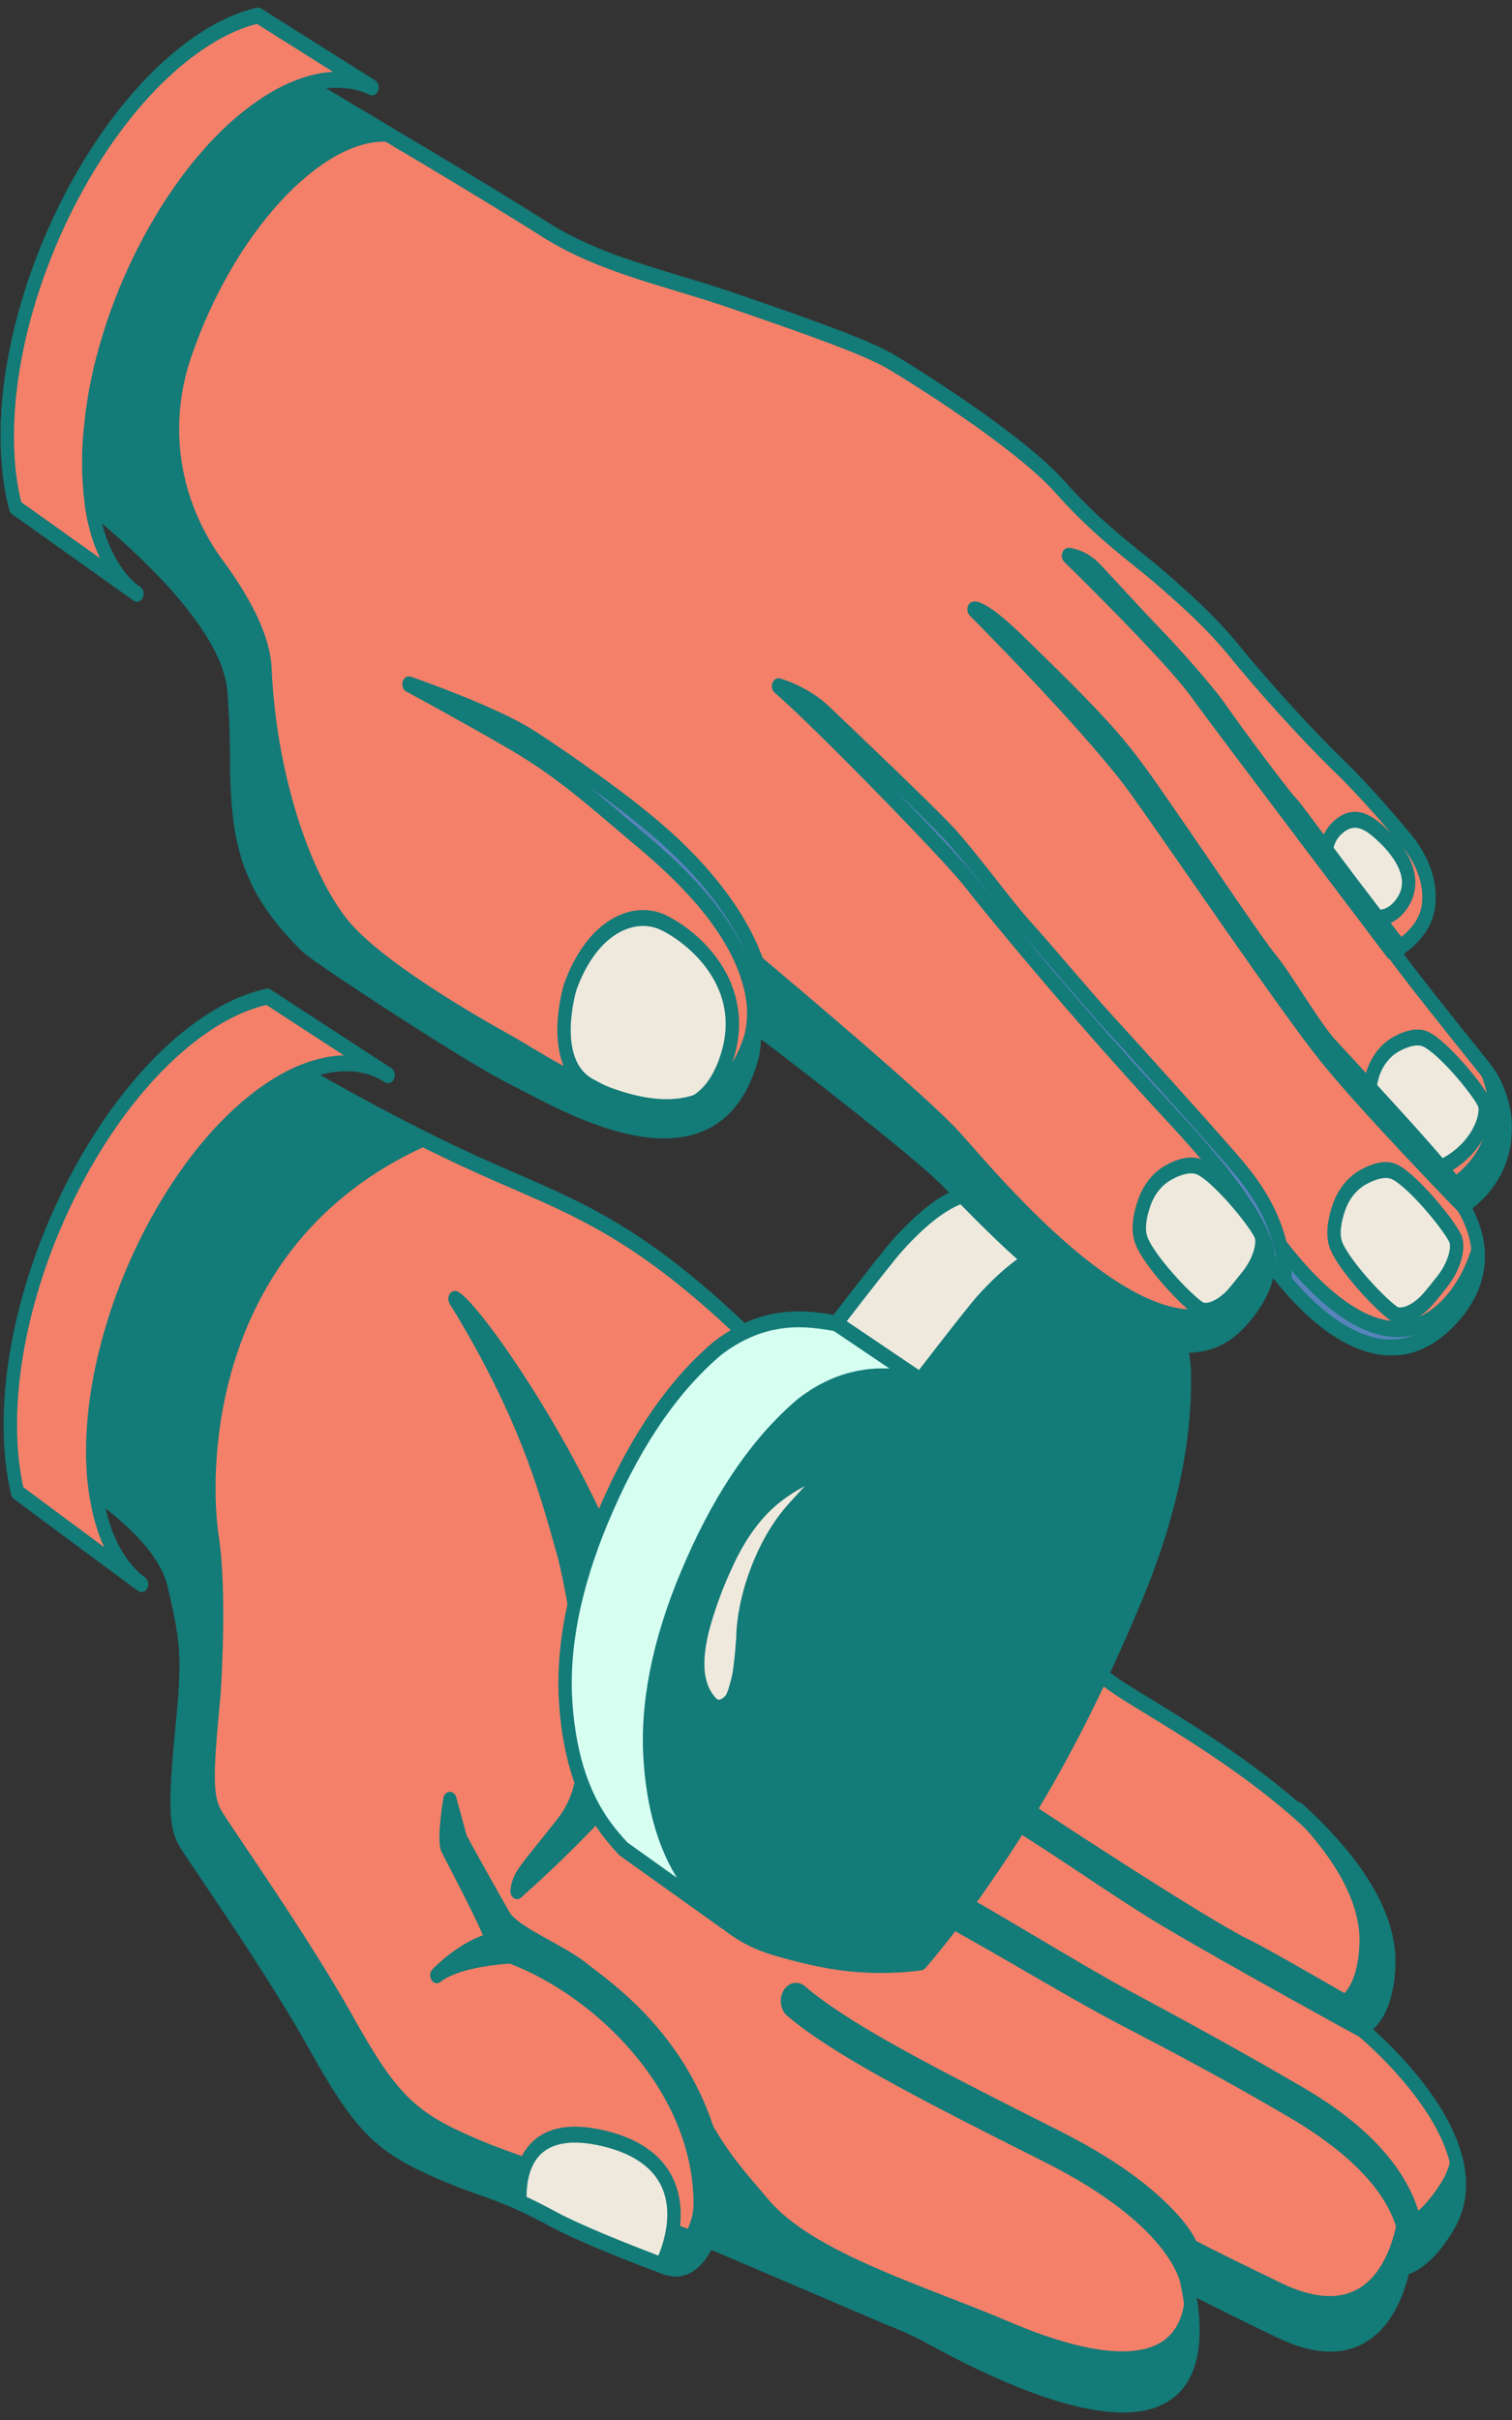
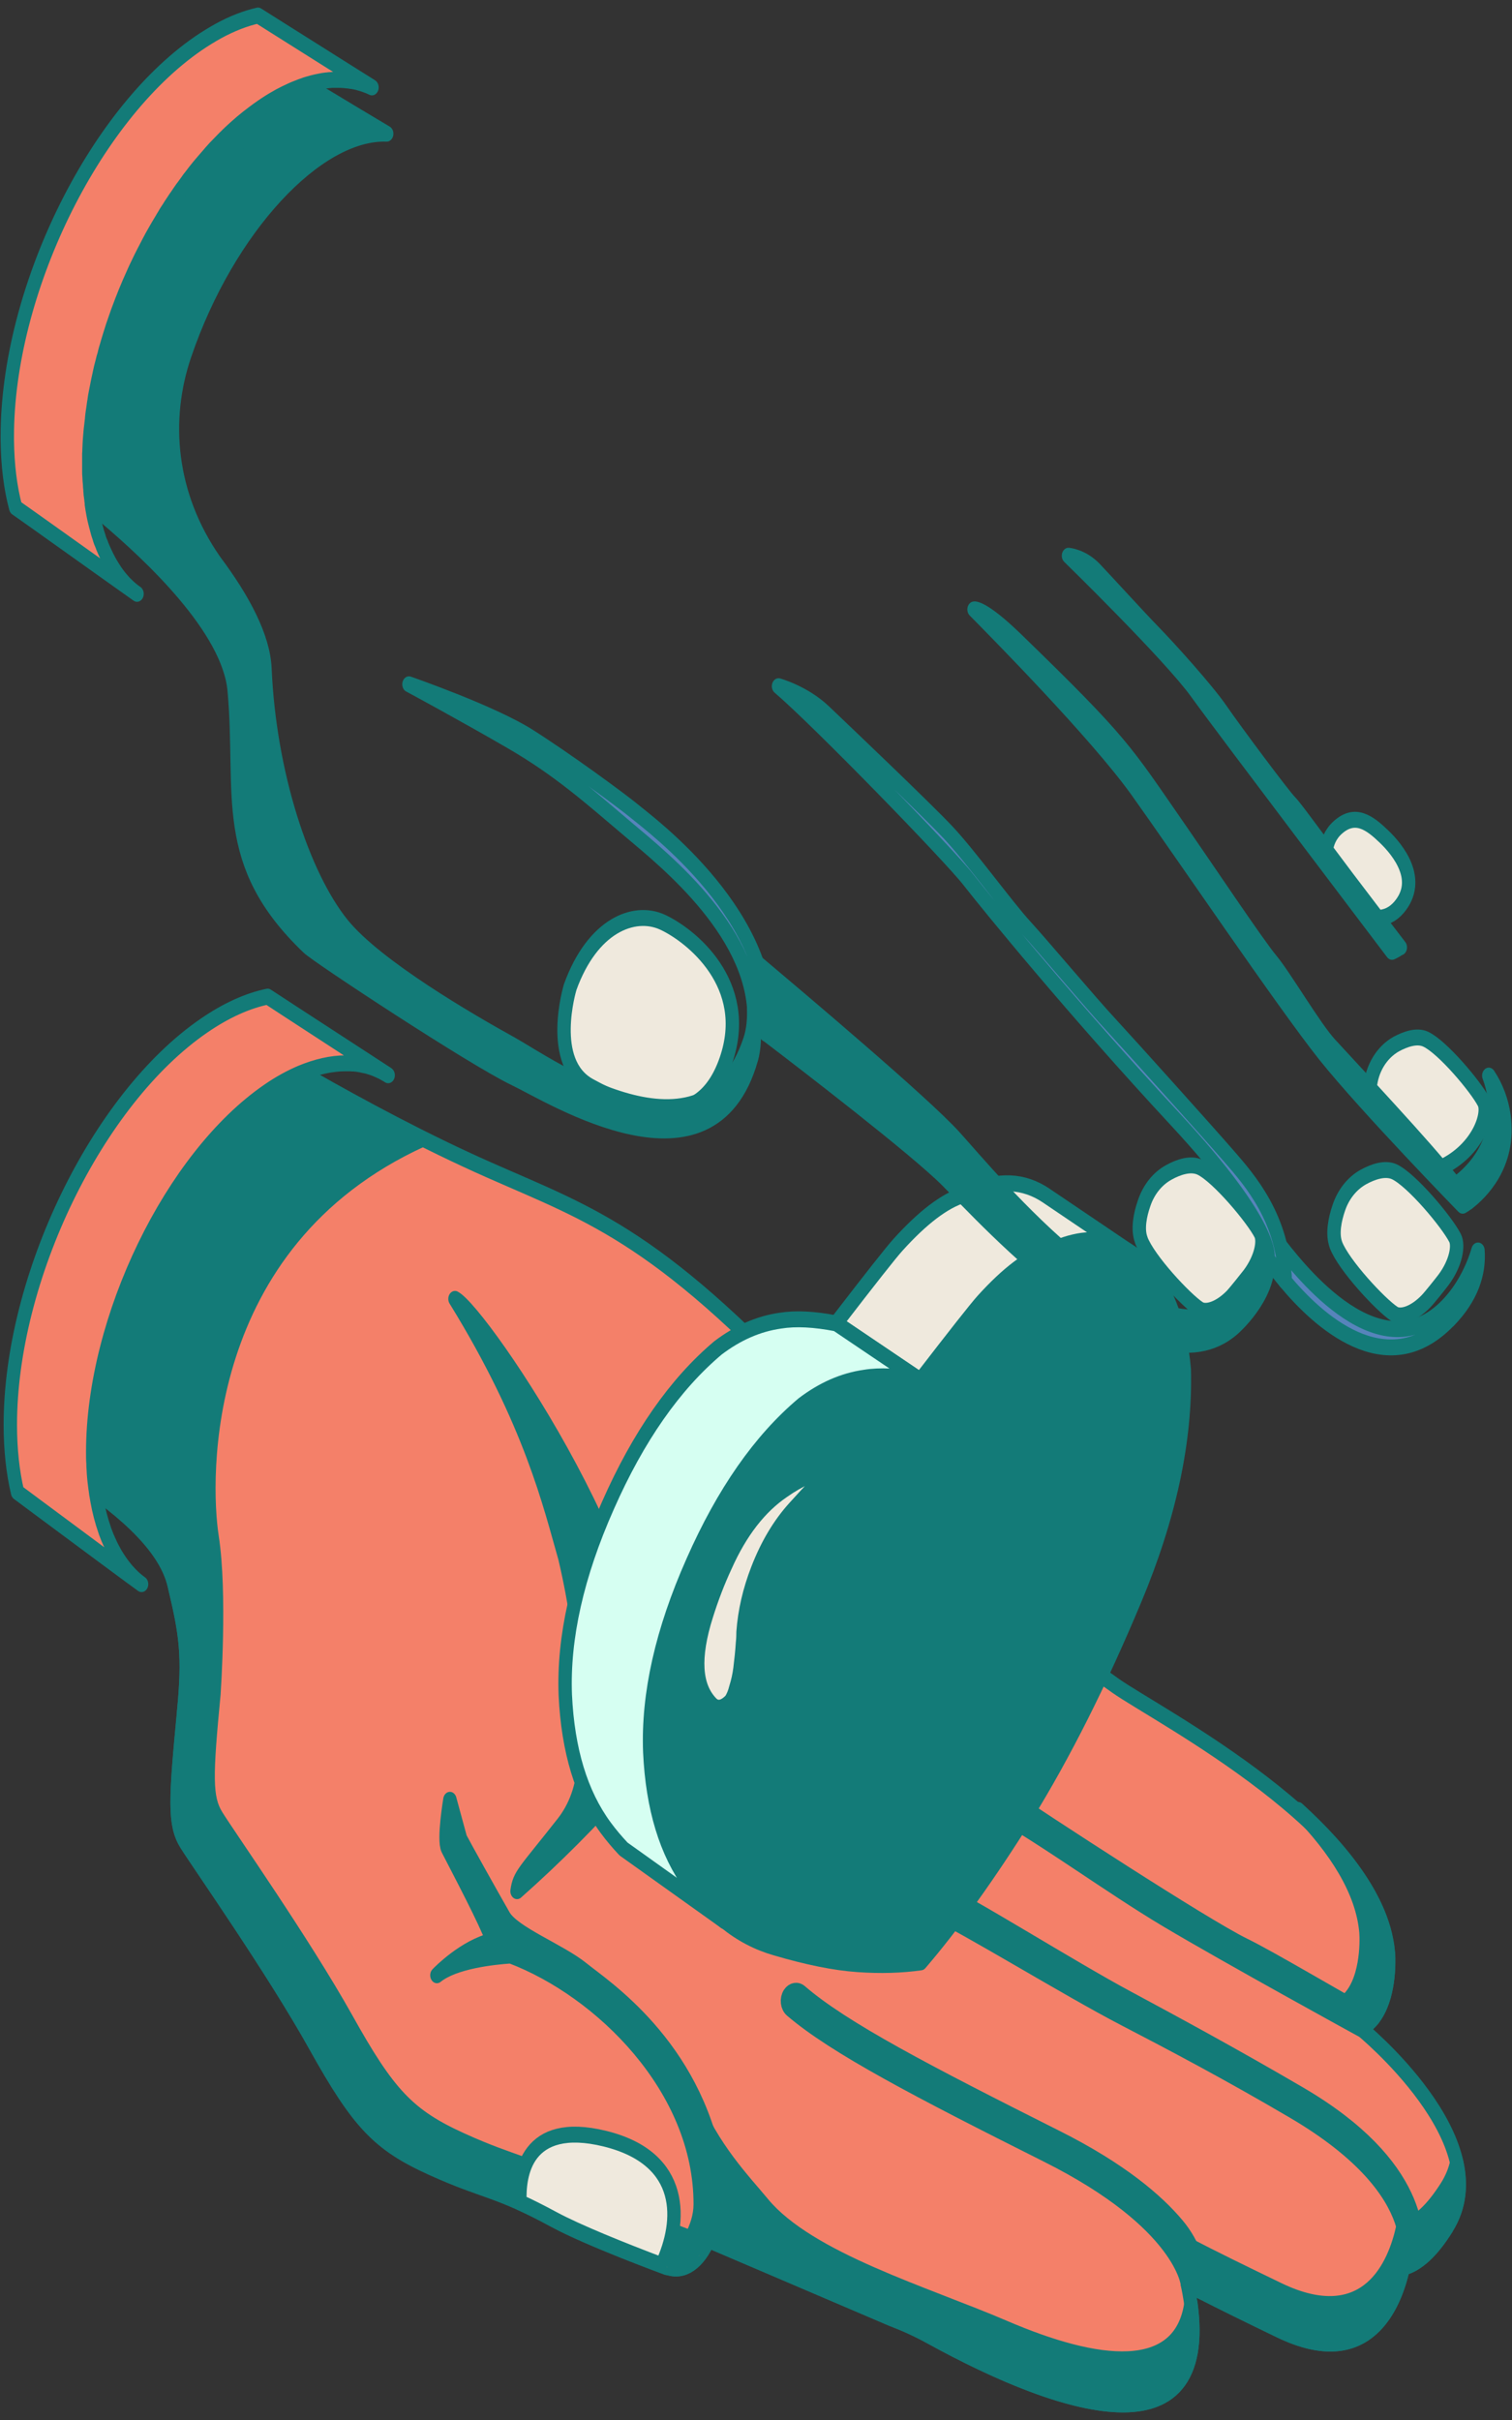
<svg xmlns="http://www.w3.org/2000/svg" width="100px" height="160px" viewBox="0 0 100 160" version="1.1">
  <rect x="0" y="0" width="100" height="160" fill="#333333" stroke="none" />
  <g id="surface1">
    <path style="fill-rule:nonzero;fill:rgb(95.686%,50.196%,41.176%);fill-opacity:1;stroke-width:1;stroke-linecap:round;stroke-linejoin:round;stroke:rgb(7.451%,48.235%,47.059%);stroke-opacity:1;stroke-miterlimit:4;" d="M 108.109 139.352 C 107.01 140.832 105.959 141.64 104.829 141.9 C 104.238 144.182 102.212 148.511 95.577 145.821 C 92.947 144.749 90.678 143.822 88.7 142.95 C 91.433 153.99 79.727 150.952 69.451 146.2 C 68.528 145.769 67.557 145.398 66.559 145.079 C 66.559 145.079 52.898 140.171 52.898 140.171 C 52.218 141.451 51.128 142.26 49.79 141.848 C 49.618 141.789 44.03 140.071 41.36 138.862 C 36.99 136.881 36.23 137.118 32.209 135.59 C 28.179 134.061 26.7 132.711 23.527 127.94 C 20.362 123.17 14.729 116.429 13.851 115.231 C 12.959 114.029 13.052 112.571 13.679 107.029 C 14.098 103.43 13.86 102.11 12.959 98.949 C 12.341 96.79 9.702 94.49 5.16 92.03 C 7.221 88.132 7.331 83.869 8.461 80.849 C 12.902 68.941 12.92 64.512 16.989 64.26 C 17.307 64.241 26.85 69.401 36.517 72.989 C 44.207 75.849 49.45 77.14 62.212 88.97 C 69.711 95.929 70.139 97.521 83.328 105.371 C 86.48 107.24 102.918 114.3 103.721 122.15 C 103.792 122.84 103.819 125.971 101.651 126.879 C 101.651 126.879 112.082 134.021 108.118 139.329 Z M 108.109 139.352 " transform="matrix(0.885,0,0,1.053,0.035,0.5)" />
    <path style="fill-rule:nonzero;fill:rgb(7.451%,48.235%,47.059%);fill-opacity:1;stroke-width:1;stroke-linecap:round;stroke-linejoin:round;stroke:rgb(7.451%,48.235%,47.059%);stroke-opacity:1;stroke-miterlimit:4;" d="M 59.188 95.161 L 47.822 107.641 C 50.311 99.691 36.049 81.988 33.962 81.079 C 39.638 88.81 41.051 94.049 42.163 97.291 C 43.818 103.182 43.69 107.719 43.58 110.308 C 43.518 111.71 42.957 113.039 42 114.059 C 39.091 117.171 38.768 117.271 38.601 118.269 C 50.351 109.529 57.859 99.32 61.443 93.711 C 60.57 93.989 59.797 94.49 59.188 95.169 Z M 59.188 95.161 " transform="matrix(0.885,0,0,1.053,0.035,0.5)" />
    <path style="fill-rule:nonzero;fill:rgb(7.451%,48.235%,47.059%);fill-opacity:1;stroke-width:1;stroke-linecap:round;stroke-linejoin:round;stroke:rgb(7.451%,48.235%,47.059%);stroke-opacity:1;stroke-miterlimit:4;" d="M 53.511 135.59 C 51.861 127.952 45.111 124.301 43.518 123.211 C 41.832 122.061 38.38 120.981 37.63 119.879 C 36.879 118.781 34.672 115.468 34.376 114.979 C 34.376 114.979 33.582 112.53 33.582 112.53 C 33.582 112.53 33.079 115.042 33.41 115.591 C 34.403 117.219 36.191 120.05 36.769 121.371 C 34.632 121.801 32.73 123.441 32.611 123.548 C 33.939 122.639 36.862 122.38 38.12 122.309 C 44.802 124.438 52.311 130.582 52.289 137.931 C 52.289 139.411 51.159 140.98 49.759 141.848 C 52.47 142.709 54.191 138.561 53.511 135.59 Z M 53.511 135.59 " transform="matrix(0.885,0,0,1.053,0.035,0.5)" />
    <path style="fill-rule:nonzero;fill:rgb(7.451%,48.235%,47.059%);fill-opacity:1;stroke-width:1;stroke-linecap:round;stroke-linejoin:round;stroke:rgb(7.451%,48.235%,47.059%);stroke-opacity:1;stroke-miterlimit:4;" d="M 43.681 137.23 C 39.307 135.249 38.552 135.49 34.531 133.961 C 30.496 132.429 29.018 131.079 25.853 126.308 C 22.679 121.541 17.047 114.801 16.168 113.599 C 15.308 112.43 15.361 111.02 15.952 105.849 C 15.952 105.76 16.469 99.569 15.811 96.03 C 15.14 92.401 14.699 77.5 31.521 71.041 C 23.8 67.791 17.25 64.271 16.976 64.289 C 12.92 64.542 12.902 68.971 8.461 80.879 C 7.331 83.899 7.221 88.161 5.16 92.06 C 9.711 94.52 12.35 96.82 12.959 98.979 C 13.86 102.139 14.098 103.46 13.679 107.059 C 13.679 107.081 13.679 107.099 13.679 107.122 C 13.052 112.608 12.968 114.07 13.851 115.261 C 14.743 116.459 20.371 123.188 23.527 127.97 C 26.7 132.741 28.179 134.091 32.209 135.62 C 36.23 137.152 36.99 136.899 41.36 138.892 C 43.951 140.071 49.292 141.718 49.759 141.87 C 50.479 141.422 51.128 140.78 51.591 140.071 C 50.121 139.6 45.902 138.25 43.681 137.241 Z M 43.681 137.23 " transform="matrix(0.885,0,0,1.053,0.035,0.5)" />
    <path style="fill-rule:nonzero;fill:rgb(7.451%,48.235%,47.059%);fill-opacity:1;stroke-width:1;stroke-linecap:round;stroke-linejoin:round;stroke:rgb(7.451%,48.235%,47.059%);stroke-opacity:1;stroke-miterlimit:4;" d="M 102.609 126.23 C 102.04 125.971 101.32 125.629 100.521 125.251 C 102.128 124.09 102.097 121.448 102.04 120.829 C 101.77 118.162 99.7 115.531 96.968 113.168 C 100.499 115.862 103.39 118.982 103.708 122.179 C 103.77 122.751 103.801 124.962 102.609 126.23 Z M 102.609 126.23 " transform="matrix(0.885,0,0,1.053,0.035,0.5)" />
    <path style="fill-rule:nonzero;fill:rgb(7.451%,48.235%,47.059%);fill-opacity:1;stroke-width:1;stroke-linecap:round;stroke-linejoin:round;stroke:rgb(7.451%,48.235%,47.059%);stroke-opacity:1;stroke-miterlimit:4;" d="M 108.109 139.352 C 107.01 140.832 105.959 141.64 104.829 141.9 C 104.229 144.182 102.212 148.511 95.577 145.821 C 93.11 144.82 90.943 143.929 89.049 143.098 C 89.031 142.33 88.903 141.459 88.647 140.472 C 90.629 141.34 92.911 142.278 95.529 143.339 C 102.159 146.029 104.189 141.7 104.781 139.418 C 105.911 139.159 106.952 138.339 108.06 136.87 C 108.431 136.369 108.678 135.861 108.82 135.33 C 109.182 136.692 109.062 138.072 108.109 139.34 Z M 108.109 139.352 " transform="matrix(0.885,0,0,1.053,0.035,0.5)" />
    <path style="fill-rule:nonzero;fill:rgb(7.451%,48.235%,47.059%);fill-opacity:1;stroke-width:1;stroke-linecap:round;stroke-linejoin:round;stroke:rgb(7.451%,48.235%,47.059%);stroke-opacity:1;stroke-miterlimit:4;" d="M 105.743 141.559 C 105.443 141.718 105.143 141.83 104.838 141.9 C 104.838 141.9 107.142 137.259 96.571 132.04 C 91.737 129.651 87.42 127.74 83.933 126.219 C 79.793 124.42 71.662 120.221 69.689 119.531 C 69.292 119.39 69.12 118.918 69.331 118.551 C 69.49 118.269 69.83 118.139 70.139 118.24 C 72.059 118.9 80.168 123.188 84.269 125.028 C 87.831 126.638 92.24 128.642 97.158 131.06 C 106.237 135.531 106.092 140.079 105.747 141.551 Z M 105.743 141.559 " transform="matrix(0.885,0,0,1.053,0.035,0.5)" />
    <path style="fill-rule:nonzero;fill:rgb(7.451%,48.235%,47.059%);fill-opacity:1;stroke-width:1;stroke-linecap:round;stroke-linejoin:round;stroke:rgb(7.451%,48.235%,47.059%);stroke-opacity:1;stroke-miterlimit:4;" d="M 89.83 143.44 C 89.437 143.28 89.067 143.109 88.7 142.95 C 88.7 142.95 88.312 139.058 78.142 134.781 C 68.528 130.73 62.3 128 59.073 125.681 C 58.777 125.47 58.72 125.062 58.941 124.769 C 59.148 124.502 59.537 124.438 59.819 124.639 C 63.028 126.969 69.278 129.699 78.919 133.768 C 83.792 135.82 86.489 137.79 87.981 139.288 C 89.221 140.531 89.711 141.93 89.822 143.44 Z M 89.83 143.44 " transform="matrix(0.885,0,0,1.053,0.035,0.5)" />
    <path style="fill-rule:nonzero;fill:rgb(7.451%,48.235%,47.059%);fill-opacity:1;stroke-width:1;stroke-linecap:round;stroke-linejoin:round;stroke:rgb(7.451%,48.235%,47.059%);stroke-opacity:1;stroke-miterlimit:4;" d="M 102.609 126.23 C 102.353 126.509 102.031 126.75 101.638 126.909 C 101.638 126.909 91.649 122.309 87.023 119.991 C 82.883 117.909 78.058 114.931 74.262 113.139 C 73.79 112.92 73.807 112.241 74.302 112.052 C 74.469 111.989 74.65 112 74.8 112.089 C 78.071 113.959 89.95 120.469 92.969 121.712 C 94.951 122.521 100.142 125.129 102.6 126.241 Z M 102.609 126.23 " transform="matrix(0.885,0,0,1.053,0.035,0.5)" />
    <path style="fill-rule:nonzero;fill:rgb(93.725%,91.373%,86.667%);fill-opacity:1;stroke-width:1;stroke-linecap:round;stroke-linejoin:round;stroke:rgb(7.451%,48.235%,47.059%);stroke-opacity:1;stroke-miterlimit:4;" d="M 49.411 141.752 C 46.489 140.821 43.2 139.711 41.36 138.88 C 40.349 138.42 39.532 138.079 38.817 137.808 C 38.729 136.05 39.258 132.589 45.169 133.809 C 51.212 135.059 50.92 139.029 49.411 141.752 Z M 49.411 141.752 " transform="matrix(0.885,0,0,1.053,0.035,0.5)" />
    <path style="fill-rule:nonzero;fill:rgb(7.451%,48.235%,47.059%);fill-opacity:1;stroke-width:1;stroke-linecap:round;stroke-linejoin:round;stroke:rgb(7.451%,48.235%,47.059%);stroke-opacity:1;stroke-miterlimit:4;" d="M 69.451 146.2 C 68.528 145.769 67.557 145.398 66.559 145.079 C 66.559 145.079 52.893 140.171 52.893 140.171 C 53.56 135.312 51.741 131.531 51.71 131.331 C 53.242 134.51 55.582 136.51 57.007 137.96 C 60.45 141.451 69.19 143.599 75.056 145.721 C 81.92 148.199 88.14 148.919 88.961 144.17 C 90.528 153.749 79.338 150.77 69.459 146.2 Z M 69.451 146.2 " transform="matrix(0.885,0,0,1.053,0.035,0.5)" />
-     <path style=" stroke:none;fill-rule:nonzero;fill:rgb(86.275%,60%,39.216%);fill-opacity:1;" d="M 58.938 153.277 C 58.805 153.223 58.664 153.172 58.531 153.129 C 58.664 153.172 58.805 153.223 58.938 153.277 Z M 58.938 153.277 " />
    <path style=" stroke:none;fill-rule:nonzero;fill:rgb(86.275%,60%,39.216%);fill-opacity:1;" d="M 44.098 149.875 C 44.098 149.875 44.152 149.898 44.176 149.906 C 44.141 149.898 44.113 149.887 44.078 149.875 C 44.078 149.875 44.078 149.875 44.09 149.875 Z M 44.098 149.875 " />
    <path style=" stroke:none;fill-rule:nonzero;fill:rgb(86.275%,60%,39.216%);fill-opacity:1;" d="M 46.289 149.066 C 46.289 149.066 46.258 149.105 46.246 149.129 C 46.238 149.141 46.23 149.16 46.211 149.172 C 46.238 149.141 46.266 149.098 46.289 149.066 Z M 46.289 149.066 " />
-     <path style=" stroke:none;fill-rule:nonzero;fill:rgb(100%,100%,100%);fill-opacity:1;" d="M 9.383 104.746 C 9.383 104.746 9.398 104.754 9.406 104.766 C 9.406 104.766 9.406 104.766 9.398 104.766 C 9.398 104.766 9.387 104.766 9.383 104.754 Z M 9.383 104.746 " />
    <path style="fill-rule:nonzero;fill:rgb(95.686%,50.196%,41.176%);fill-opacity:1;stroke-width:1;stroke-linecap:round;stroke-linejoin:round;stroke:rgb(7.451%,48.235%,47.059%);stroke-opacity:1;stroke-miterlimit:4;" d="M 28.969 67.038 C 28.899 67.001 28.828 66.96 28.753 66.931 C 28.753 66.931 28.74 66.931 28.731 66.919 C 28.66 66.89 28.59 66.849 28.523 66.819 C 28.422 66.778 28.32 66.741 28.223 66.701 C 28.153 66.671 28.069 66.649 27.998 66.619 C 27.932 66.6 27.861 66.571 27.782 66.548 C 27.667 66.519 27.548 66.489 27.438 66.459 C 27.371 66.441 27.292 66.43 27.221 66.411 C 27.208 66.411 27.19 66.411 27.177 66.411 C 27.106 66.4 27.049 66.382 26.978 66.37 C 26.961 66.37 26.943 66.37 26.912 66.359 C 26.74 66.33 26.559 66.311 26.383 66.3 C 26.369 66.3 26.361 66.3 26.352 66.3 C 26.281 66.3 26.21 66.3 26.14 66.289 C 26.1 66.289 26.06 66.289 26.021 66.289 C 25.941 66.289 25.857 66.289 25.782 66.289 C 24.718 66.289 23.58 66.511 22.41 66.919 C 21.602 67.209 20.768 67.591 19.951 68.069 C 12.748 72.232 6.89 82.37 6.89 90.691 C 6.89 90.94 6.89 91.181 6.912 91.418 C 6.912 91.541 6.917 91.66 6.93 91.771 C 6.947 92.12 6.987 92.468 7.04 92.798 C 7.049 92.899 7.071 92.991 7.089 93.091 C 7.089 93.11 7.089 93.14 7.102 93.158 C 7.102 93.158 7.102 93.169 7.102 93.18 C 7.111 93.27 7.128 93.359 7.151 93.451 C 7.173 93.551 7.19 93.652 7.212 93.752 C 7.349 94.401 7.543 95.009 7.773 95.57 C 7.799 95.651 7.839 95.729 7.87 95.8 C 7.91 95.889 7.949 95.97 7.989 96.059 C 8.033 96.148 8.077 96.23 8.122 96.311 C 8.17 96.389 8.21 96.471 8.25 96.549 C 8.298 96.642 8.351 96.72 8.4 96.801 C 8.453 96.872 8.492 96.95 8.541 97.02 C 8.589 97.102 8.638 97.168 8.691 97.239 C 8.74 97.309 8.793 97.38 8.85 97.45 C 8.96 97.591 9.071 97.729 9.19 97.858 C 9.252 97.929 9.309 97.988 9.371 98.051 C 9.49 98.181 9.618 98.289 9.75 98.411 C 9.808 98.459 9.878 98.519 9.94 98.571 C 10.051 98.66 10.17 98.749 10.289 98.83 C 10.32 98.849 10.351 98.871 10.382 98.89 C 10.43 98.919 10.479 98.96 10.541 98.99 C 10.532 98.99 10.518 98.979 10.51 98.971 C 9.909 98.612 6.683 96.601 2.772 94.16 C 2.277 93.848 1.783 93.54 1.271 93.221 C 0.922 91.979 0.732 90.561 0.732 88.989 C 0.732 79.759 7.212 68.529 15.211 63.918 C 16.87 62.961 18.468 62.36 19.96 62.101 L 21.58 62.991 L 28.947 67.02 Z M 28.969 67.038 " transform="matrix(0.885,0,0,1.053,0.035,0.5)" />
    <path style="fill-rule:evenodd;fill:rgb(7.451%,48.235%,47.059%);fill-opacity:1;stroke-width:1;stroke-linecap:round;stroke-linejoin:round;stroke:rgb(7.451%,48.235%,47.059%);stroke-opacity:1;stroke-miterlimit:4;" d="M 54.09 120.139 C 53.353 119.642 52.637 119.041 51.98 118.34 C 51.83 118.18 51.671 118.021 51.521 117.85 C 49.702 115.769 48.7 113.001 48.51 109.529 C 48.343 105.931 49.402 101.961 51.702 97.61 C 53.97 93.292 56.707 90.001 59.912 87.731 C 61.399 86.781 62.953 86.21 64.569 86.021 C 65.73 85.861 67.12 85.921 68.749 86.191 C 71.309 83.402 72.849 81.758 73.37 81.269 C 75.22 79.551 76.862 78.501 78.288 78.13 C 79.179 77.752 80.027 77.522 80.848 77.44 C 82.097 77.31 83.249 77.529 84.322 78.101 L 84.419 78.149 C 84.419 78.149 84.467 78.178 84.498 78.19 C 84.767 78.349 85.041 78.531 85.302 78.731 C 87.089 80.219 88.149 82.482 88.462 85.509 C 88.603 89.92 87.381 94.731 84.781 99.94 C 82.19 105.141 79.497 109.64 76.703 113.439 C 73.9 117.208 71.247 120.31 68.771 122.739 C 67.341 122.91 65.769 122.951 64.07 122.851 C 62.34 122.751 60.283 122.402 57.89 121.808 C 56.531 121.482 55.268 120.929 54.107 120.132 Z M 62.141 91.7 C 60.931 91.919 59.722 92.379 58.517 93.091 C 56.773 94.089 55.33 95.651 54.191 97.792 C 53.639 98.79 53.158 99.828 52.761 100.912 C 51.75 103.579 51.891 105.471 53.172 106.569 C 53.547 106.892 54.001 106.821 54.54 106.35 C 54.708 106.12 54.84 105.849 54.933 105.549 C 55.092 105.129 55.198 104.721 55.251 104.321 C 55.339 103.772 55.401 103.23 55.44 102.688 C 55.471 102.458 55.48 102.228 55.48 102.021 C 55.599 100.719 55.961 99.409 56.562 98.1 C 57.268 96.571 58.182 95.291 59.289 94.26 C 60.23 93.388 61.179 92.539 62.132 91.7 Z M 62.141 91.7 " transform="matrix(0.885,0,0,1.053,0.035,0.5)" />
    <path style="fill-rule:evenodd;fill:rgb(93.725%,91.373%,86.667%);fill-opacity:1;stroke-width:1;stroke-linecap:round;stroke-linejoin:round;stroke:rgb(7.451%,48.235%,47.059%);stroke-opacity:1;stroke-miterlimit:4;" d="M 68.749 86.191 L 62.441 82.612 C 64.997 79.822 66.537 78.178 67.063 77.689 C 68.908 75.971 70.55 74.921 71.98 74.55 C 74.178 73.619 76.129 73.578 77.842 74.432 C 78.032 74.532 78.217 74.628 78.402 74.74 L 84.3 78.089 C 83.24 77.522 82.079 77.299 80.83 77.429 C 80.022 77.522 79.17 77.752 78.27 78.119 C 76.84 78.501 75.198 79.54 73.348 81.261 C 72.827 81.751 71.291 83.391 68.731 86.18 Z M 62.141 91.689 C 61.187 92.531 60.238 93.381 59.303 94.249 C 58.19 95.28 57.281 96.549 56.57 98.088 C 55.961 99.402 55.599 100.711 55.489 102.01 C 55.489 102.228 55.48 102.451 55.449 102.681 C 55.409 103.212 55.339 103.761 55.259 104.31 C 55.198 104.71 55.092 105.129 54.937 105.541 C 54.849 105.842 54.721 106.109 54.549 106.339 C 54.019 106.799 53.56 106.869 53.18 106.561 C 51.891 105.46 51.759 103.579 52.77 100.9 C 53.172 99.821 53.648 98.778 54.2 97.781 C 55.339 95.64 56.791 94.071 58.53 93.08 C 59.731 92.372 60.94 91.912 62.15 91.689 Z M 62.141 91.689 " transform="matrix(0.885,0,0,1.053,0.035,0.5)" />
    <path style="fill-rule:evenodd;fill:rgb(83.922%,100%,94.902%);fill-opacity:1;stroke-width:1;stroke-linecap:round;stroke-linejoin:round;stroke:rgb(7.451%,48.235%,47.059%);stroke-opacity:1;stroke-miterlimit:4;" d="M 54.09 120.139 L 46.559 115.621 C 46.1 115.209 45.65 114.771 45.222 114.281 C 43.399 112.2 42.401 109.429 42.207 105.96 C 42.039 102.358 43.099 98.389 45.398 94.041 C 47.667 89.719 50.408 86.429 53.613 84.158 C 55.1 83.209 56.65 82.641 58.27 82.448 C 59.431 82.289 60.817 82.352 62.45 82.619 L 68.762 86.199 C 67.133 85.932 65.73 85.869 64.577 86.028 C 62.958 86.221 61.408 86.789 59.921 87.738 C 56.707 90.009 53.979 93.299 51.71 97.621 C 49.411 101.969 48.351 105.938 48.519 109.54 C 48.713 113.009 49.711 115.78 51.53 117.861 C 51.68 118.032 51.83 118.191 51.989 118.351 C 52.66 119.041 53.357 119.642 54.103 120.15 Z M 54.09 120.139 " transform="matrix(0.885,0,0,1.053,0.035,0.5)" />
-     <path style="fill-rule:nonzero;fill:rgb(95.686%,50.196%,41.176%);fill-opacity:1;stroke-width:1;stroke-linecap:round;stroke-linejoin:round;stroke:rgb(7.451%,48.235%,47.059%);stroke-opacity:1;stroke-miterlimit:4;" d="M 112.417 70.459 C 112.417 70.611 112.417 70.759 112.399 70.9 C 112.399 70.919 112.399 70.948 112.399 70.97 C 112.382 71.171 112.342 71.371 112.298 71.549 C 112.28 71.62 112.271 71.69 112.249 71.749 C 112.011 72.61 111.539 73.311 111.049 73.842 C 111.009 73.879 110.978 73.92 110.938 73.96 C 110.903 74.001 110.859 74.038 110.832 74.079 C 110.55 74.35 110.276 74.58 110.042 74.751 C 109.998 74.78 109.958 74.81 109.919 74.829 C 109.839 74.88 109.769 74.929 109.698 74.981 C 109.641 75.021 109.579 75.059 109.53 75.088 C 109.482 75.122 109.442 75.151 109.398 75.159 C 109.393 75.159 109.38 75.17 109.371 75.181 C 109.349 75.188 109.327 75.2 109.323 75.211 C 109.301 75.222 109.292 75.229 109.292 75.229 C 109.888 76.079 110.329 77.028 110.418 78.041 C 110.418 78.089 110.418 78.149 110.431 78.201 C 110.431 78.271 110.431 78.342 110.431 78.408 C 110.431 78.768 110.378 79.139 110.276 79.51 C 110.259 79.592 110.232 79.67 110.201 79.759 C 110.188 79.8 110.17 79.84 110.162 79.889 C 110.131 79.97 110.091 80.059 110.06 80.141 C 110.02 80.219 109.981 80.312 109.941 80.389 C 109.782 80.701 109.579 81.02 109.327 81.332 C 109.279 81.398 109.221 81.462 109.168 81.528 C 109.129 81.569 109.098 81.621 109.062 81.662 C 108.979 81.751 108.899 81.829 108.82 81.922 C 108.652 82.088 108.471 82.259 108.272 82.43 C 108.149 82.541 108.021 82.641 107.902 82.73 C 107.8 82.812 107.698 82.879 107.601 82.949 C 107.513 83.008 107.429 83.06 107.35 83.12 C 107.222 83.201 107.098 83.272 106.979 83.339 C 106.922 83.368 106.851 83.409 106.794 83.439 C 106.467 83.598 106.149 83.739 105.84 83.839 C 105.659 83.899 105.478 83.951 105.288 83.992 C 105.059 84.04 104.829 84.081 104.6 84.099 C 104.551 84.099 104.498 84.11 104.45 84.11 C 104.392 84.11 104.339 84.11 104.282 84.121 C 104.238 84.121 104.211 84.121 104.167 84.121 C 104.141 84.121 104.11 84.121 104.079 84.121 C 103.47 84.129 102.869 84.058 102.287 83.921 C 102.19 83.899 102.093 83.869 102 83.839 C 101.47 83.691 100.936 83.491 100.442 83.238 C 100.389 83.22 100.349 83.201 100.301 83.172 C 100.248 83.149 100.212 83.12 100.159 83.101 C 100.071 83.049 99.983 83.008 99.89 82.96 C 99.652 82.83 99.409 82.689 99.179 82.541 C 99.122 82.5 99.051 82.459 98.99 82.419 C 98.738 82.259 98.5 82.088 98.27 81.922 C 98.23 81.892 98.191 81.858 98.151 81.829 C 97.312 81.202 96.579 80.53 96.019 79.959 C 95.97 79.911 95.917 79.859 95.873 79.811 C 95.719 79.659 95.591 79.521 95.472 79.391 C 94.99 78.868 94.721 78.52 94.721 78.52 C 94.721 78.579 94.73 78.631 94.73 78.679 C 94.739 78.902 94.73 79.121 94.681 79.34 C 94.65 79.499 94.611 79.651 94.558 79.8 C 94.549 79.829 94.54 79.859 94.527 79.9 C 94.522 79.941 94.5 79.981 94.478 80.018 C 94.461 80.07 94.439 80.13 94.408 80.182 C 94.39 80.23 94.368 80.271 94.35 80.319 C 94.328 80.371 94.297 80.412 94.28 80.449 C 94.231 80.542 94.178 80.631 94.13 80.708 C 94.099 80.772 94.059 80.82 94.019 80.879 C 93.966 80.961 93.909 81.039 93.852 81.12 C 93.829 81.15 93.807 81.168 93.79 81.202 C 93.71 81.298 93.631 81.398 93.551 81.499 C 93.49 81.569 93.432 81.64 93.37 81.71 C 93.331 81.758 93.291 81.799 93.247 81.84 C 92.991 82.122 92.739 82.352 92.549 82.519 C 92.523 82.548 92.488 82.571 92.457 82.589 C 92.452 82.6 92.43 82.612 92.421 82.619 C 92.386 82.641 92.368 82.66 92.351 82.678 C 92.28 82.741 92.227 82.778 92.192 82.812 C 92.179 82.812 92.17 82.83 92.157 82.83 C 92.152 82.83 92.139 82.842 92.139 82.842 C 85.902 87.49 73.56 75.971 70.66 73.541 C 70.479 73.389 70.272 73.219 70.029 73.04 C 69.998 73.011 69.963 72.989 69.927 72.959 C 69.852 72.9 69.76 72.829 69.68 72.77 C 69.539 72.67 69.389 72.558 69.239 72.451 C 69.159 72.391 69.071 72.328 68.992 72.269 C 68.908 72.209 68.833 72.161 68.749 72.098 C 68.63 72.009 68.502 71.92 68.36 71.82 C 68.241 71.731 68.109 71.638 67.981 71.549 C 67.888 71.49 67.8 71.43 67.711 71.36 C 67.557 71.26 67.411 71.149 67.261 71.048 C 65.429 69.791 63.258 68.34 61.329 67.079 C 61.28 67.049 61.232 67.02 61.179 66.979 C 60.419 66.482 59.7 66.022 59.06 65.599 C 58.919 65.51 58.791 65.432 58.658 65.339 C 58.34 65.131 58.04 64.938 57.771 64.772 C 57.661 64.701 57.564 64.631 57.462 64.571 C 57.36 64.512 57.268 64.449 57.18 64.389 C 57.007 64.282 56.871 64.189 56.738 64.111 C 56.703 64.082 56.659 64.059 56.632 64.041 C 56.61 64.03 56.601 64.018 56.579 64.011 C 56.548 63.989 56.517 63.97 56.491 63.952 C 56.46 63.929 56.442 63.918 56.411 63.9 C 56.372 63.881 56.341 63.859 56.319 63.84 C 56.301 63.829 56.279 63.822 56.27 63.811 C 56.27 63.811 56.261 63.811 56.261 63.811 C 56.261 63.918 56.279 64.041 56.279 64.148 C 56.279 64.3 56.288 64.46 56.279 64.619 C 56.279 64.66 56.279 64.701 56.279 64.749 C 56.279 64.831 56.279 64.92 56.261 65.002 C 56.261 65.05 56.261 65.102 56.248 65.139 C 56.239 65.232 56.23 65.321 56.213 65.41 C 56.191 65.528 56.16 65.651 56.129 65.769 C 56.111 65.829 56.089 65.892 56.072 65.951 C 56.001 66.159 55.917 66.37 55.842 66.56 C 55.811 66.641 55.771 66.719 55.741 66.79 C 55.723 66.842 55.688 66.89 55.67 66.942 C 55.657 66.971 55.639 66.99 55.63 67.02 C 55.599 67.079 55.568 67.131 55.542 67.179 C 55.471 67.309 55.401 67.439 55.321 67.561 C 55.29 67.609 55.259 67.65 55.228 67.698 C 55.14 67.828 55.052 67.958 54.964 68.081 C 54.849 68.229 54.73 68.359 54.611 68.5 C 54.549 68.559 54.491 68.63 54.43 68.689 C 54.319 68.8 54.209 68.9 54.103 69.001 C 54.103 69.001 54.09 69.001 54.081 69.012 C 54.05 69.03 54.032 69.06 54.001 69.079 C 53.878 69.179 53.75 69.271 53.631 69.36 C 53.569 69.401 53.498 69.449 53.441 69.479 C 53.37 69.531 53.3 69.568 53.22 69.609 C 53.03 69.72 52.827 69.809 52.629 69.898 C 52.439 69.98 52.249 70.05 52.059 70.11 C 52.002 70.128 51.931 70.151 51.874 70.169 C 51.702 70.221 51.521 70.258 51.349 70.292 C 51.282 70.299 51.221 70.321 51.15 70.329 C 51.128 70.329 51.101 70.329 51.084 70.34 C 51 70.351 50.929 70.358 50.85 70.369 C 50.779 70.381 50.7 70.392 50.629 70.399 C 50.528 70.41 50.422 70.421 50.32 70.429 C 50.241 70.429 50.161 70.44 50.082 70.44 C 45.579 70.67 40.141 67.862 38.323 67.131 C 37.93 66.971 37.4 66.73 36.769 66.43 C 36.672 66.382 36.579 66.341 36.469 66.289 C 36.42 66.259 36.372 66.241 36.319 66.218 C 36.071 66.1 35.82 65.97 35.551 65.829 C 34.738 65.421 33.851 64.961 32.911 64.471 C 32.602 64.312 32.28 64.141 31.971 63.97 C 30.17 63.009 28.312 62 26.74 61.121 C 26.687 61.091 26.647 61.069 26.599 61.04 C 26.511 60.991 26.418 60.939 26.33 60.891 C 26.259 60.85 26.18 60.81 26.109 60.769 C 26.052 60.739 25.999 60.698 25.941 60.669 C 25.853 60.62 25.769 60.58 25.69 60.531 C 25.628 60.502 25.579 60.468 25.526 60.439 C 25.482 60.409 25.438 60.39 25.389 60.361 C 25.089 60.19 24.807 60.031 24.56 59.878 C 24.529 59.86 24.489 59.841 24.458 59.819 C 24.229 59.689 24.017 59.559 23.831 59.459 C 23.783 59.43 23.739 59.4 23.69 59.381 C 23.58 59.311 23.469 59.251 23.381 59.188 C 23.359 59.181 23.328 59.159 23.31 59.151 C 23.2 59.081 23.121 59.029 23.05 58.992 C 23.041 58.981 23.019 58.97 23.01 58.958 C 22.979 58.94 22.948 58.921 22.931 58.899 C 22.869 58.851 22.807 58.799 22.75 58.762 C 22.692 58.71 22.631 58.662 22.578 58.621 C 22.503 58.55 22.41 58.48 22.33 58.409 C 22.229 58.331 22.141 58.25 22.048 58.161 C 21.973 58.09 21.889 58.02 21.81 57.938 C 21.271 57.441 20.799 56.959 20.393 56.469 C 20.291 56.35 20.19 56.221 20.093 56.098 C 20.062 56.069 20.04 56.031 20.009 56.002 C 19.951 55.92 19.889 55.839 19.832 55.761 C 19.81 55.738 19.801 55.709 19.779 55.69 C 19.744 55.631 19.7 55.579 19.66 55.531 C 19.55 55.371 19.448 55.219 19.347 55.06 C 19.302 54.982 19.249 54.9 19.21 54.83 C 19.17 54.759 19.13 54.689 19.091 54.611 C 19.091 54.611 19.091 54.6 19.091 54.588 C 19.051 54.522 19.02 54.459 18.98 54.392 C 18.918 54.269 18.861 54.151 18.799 54.028 C 18.782 53.98 18.751 53.939 18.729 53.891 C 18.658 53.739 18.592 53.579 18.53 53.42 C 18.499 53.349 18.468 53.279 18.451 53.208 C 18.451 53.208 18.451 53.19 18.451 53.19 C 18.42 53.119 18.398 53.041 18.371 52.96 C 18.349 52.912 18.34 52.871 18.323 52.819 C 18.3 52.748 18.278 52.689 18.261 52.619 C 18.119 52.159 18.009 51.691 17.93 51.22 C 17.908 51.131 17.899 51.038 17.89 50.949 C 17.881 50.86 17.859 50.771 17.85 50.689 C 17.74 49.858 17.691 49.009 17.66 48.119 C 17.66 47.952 17.652 47.781 17.652 47.599 C 17.652 47.558 17.652 47.51 17.652 47.469 C 17.652 47.34 17.652 47.21 17.652 47.08 C 17.652 46.902 17.652 46.731 17.638 46.549 C 17.638 46.279 17.629 46.012 17.621 45.73 C 17.621 45.451 17.603 45.169 17.59 44.891 C 17.59 44.698 17.572 44.509 17.559 44.309 C 17.537 43.949 17.51 43.582 17.479 43.2 C 17.471 43.07 17.462 42.94 17.44 42.81 C 17.418 42.58 17.373 42.339 17.307 42.109 C 17.303 42.072 17.29 42.02 17.281 41.979 C 17.232 41.82 17.179 41.66 17.117 41.501 C 17.1 41.46 17.091 41.411 17.069 41.371 C 17.069 41.371 17.069 41.36 17.069 41.348 C 17.042 41.271 17.012 41.189 16.972 41.111 C 16.941 41.052 16.91 40.981 16.884 40.922 C 16.848 40.851 16.817 40.788 16.791 40.729 C 16.689 40.54 16.588 40.351 16.469 40.15 C 16.389 40.017 16.389 40.017 16.469 40.15 C 16.429 40.091 16.389 40.02 16.349 39.961 C 16.31 39.902 16.27 39.831 16.23 39.772 C 16.186 39.709 16.151 39.638 16.098 39.579 C 16.058 39.52 16.01 39.449 15.97 39.39 C 15.93 39.33 15.882 39.26 15.829 39.201 C 15.78 39.141 15.74 39.071 15.692 39.011 C 15.639 38.948 15.59 38.881 15.55 38.818 C 15.449 38.689 15.352 38.57 15.25 38.44 C 15.149 38.31 15.038 38.191 14.933 38.062 C 14.88 37.999 14.818 37.932 14.76 37.869 C 14.707 37.82 14.672 37.761 14.619 37.709 C 14.548 37.631 14.469 37.55 14.398 37.461 C 14.35 37.409 14.301 37.36 14.248 37.309 C 14.213 37.271 14.169 37.22 14.12 37.179 C 14.059 37.119 14.001 37.049 13.939 36.99 C 13.86 36.912 13.78 36.83 13.701 36.748 C 13.582 36.63 13.471 36.511 13.352 36.4 C 13.308 36.359 13.268 36.322 13.229 36.281 C 13.079 36.14 12.937 35.999 12.792 35.869 C 12.589 35.68 12.377 35.498 12.169 35.309 C 12.059 35.209 11.94 35.109 11.829 35.009 C 10.479 33.84 9.11 32.82 8.011 32.03 C 7.963 31.989 7.91 31.959 7.861 31.918 C 7.49 31.659 7.128 31.399 6.758 31.15 C 4.921 29.882 3.103 28.739 1.553 27.819 C 1.178 27.6 0.83 27.389 0.503 27.2 C 0.503 27.111 0.503 27.029 0.503 26.94 C 0.503 17.881 6.89 6.811 14.778 2.252 C 15.29 1.959 15.793 1.699 16.288 1.469 C 16.68 1.68 17.069 1.888 17.462 2.089 C 19.241 3.031 21.028 3.958 22.834 4.871 C 23.262 5.09 23.699 5.309 24.14 5.531 C 24.789 5.861 25.434 6.18 26.082 6.511 C 26.63 6.789 27.173 7.06 27.72 7.33 C 28.1 7.52 28.479 7.709 28.859 7.902 C 29.23 8.091 29.6 8.269 29.967 8.462 C 30.32 8.64 30.682 8.811 31.031 8.989 C 31.19 9.07 31.353 9.152 31.521 9.23 C 34.619 10.792 37.722 12.361 40.79 13.989 C 44.922 16.182 49.932 17.02 54.703 18.4 C 59.479 19.78 64.441 21.231 66.308 22.128 C 68.188 23.03 76.173 27.259 79.148 30.078 C 82.128 32.901 84.838 34.471 86.533 35.699 C 88.219 36.93 90.351 38.481 92.21 40.399 C 94.068 42.331 97.44 45.511 100.08 47.659 C 102.071 49.28 104.189 51.391 105.112 52.329 C 105.147 52.381 105.2 52.418 105.24 52.47 C 105.58 52.83 105.871 53.231 106.118 53.65 C 106.131 53.668 106.149 53.702 106.162 53.72 C 106.18 53.769 106.211 53.809 106.233 53.861 C 106.63 54.651 106.78 55.349 106.749 55.95 C 106.749 55.98 106.749 56.009 106.749 56.039 C 106.749 56.109 106.741 56.191 106.727 56.261 C 106.727 56.28 106.727 56.291 106.727 56.31 C 106.723 56.38 106.71 56.451 106.692 56.521 C 106.692 56.551 106.679 56.58 106.67 56.61 C 106.652 56.681 106.63 56.74 106.608 56.81 C 106.599 56.84 106.591 56.87 106.582 56.9 C 106.432 57.311 106.189 57.66 105.92 57.961 C 105.902 57.979 105.871 58.009 105.849 58.031 C 105.831 58.061 105.8 58.079 105.778 58.109 C 105.747 58.139 105.721 58.168 105.677 58.202 C 105.531 58.35 105.372 58.48 105.213 58.591 C 105.16 58.628 105.112 58.662 105.059 58.699 C 104.988 58.751 104.931 58.791 104.869 58.821 C 104.79 58.869 104.71 58.921 104.631 58.958 C 104.331 59.129 104.097 59.222 104.039 59.24 C 104.781 60.179 109.137 64.76 110.881 66.578 C 111.009 66.719 111.137 66.86 111.261 67.008 C 111.261 67.008 111.269 67.031 111.278 67.038 C 111.331 67.101 111.367 67.161 111.411 67.22 C 111.481 67.32 111.561 67.431 111.627 67.539 C 111.662 67.591 111.693 67.632 111.711 67.68 C 111.742 67.721 111.759 67.762 111.781 67.81 C 111.799 67.839 111.808 67.869 111.83 67.91 C 111.879 67.999 111.923 68.081 111.958 68.17 C 111.971 68.199 111.989 68.229 111.998 68.259 C 112.029 68.322 112.051 68.381 112.082 68.452 C 112.099 68.511 112.121 68.559 112.139 68.618 C 112.201 68.782 112.249 68.941 112.289 69.108 C 112.289 69.13 112.298 69.149 112.298 69.16 C 112.311 69.219 112.329 69.271 112.342 69.331 C 112.351 69.379 112.36 69.438 112.369 69.49 C 112.382 69.55 112.391 69.602 112.399 69.661 C 112.399 69.709 112.417 69.761 112.417 69.809 C 112.417 69.832 112.417 69.85 112.417 69.861 C 112.417 69.921 112.43 69.969 112.439 70.028 C 112.439 70.062 112.439 70.091 112.439 70.11 C 112.439 70.139 112.439 70.169 112.439 70.21 C 112.439 70.292 112.439 70.358 112.439 70.44 Z M 112.417 70.459 " transform="matrix(0.885,0,0,1.053,0.035,0.5)" />
    <path style="fill-rule:nonzero;fill:rgb(34.118%,51.765%,73.333%);fill-opacity:1;stroke-width:1;stroke-linecap:round;stroke-linejoin:round;stroke:rgb(7.451%,48.235%,47.059%);stroke-opacity:1;stroke-miterlimit:4;" d="M 108.25 82.411 C 103.549 86.47 98.358 82.359 96.001 79.981 C 95.97 79.169 95.851 78.42 95.648 77.73 C 97.652 79.911 103.708 86.039 108.519 81.109 C 109.491 80.119 110.113 78.92 110.413 78.041 C 110.532 79.421 109.989 80.92 108.259 82.411 Z M 108.25 82.411 " transform="matrix(0.885,0,0,1.053,0.035,0.5)" />
    <path style="fill-rule:nonzero;fill:rgb(7.451%,48.235%,47.059%);fill-opacity:1;stroke-width:1;stroke-linecap:round;stroke-linejoin:round;stroke:rgb(7.451%,48.235%,47.059%);stroke-opacity:1;stroke-miterlimit:4;" d="M 109.689 74.992 C 109.398 74.662 109.08 74.302 108.718 73.92 C 109.451 73.489 112.157 71.69 111.623 68.4 C 111.552 67.94 111.411 67.491 111.221 67.06 C 111.808 67.799 112.21 68.682 112.36 69.609 C 112.85 72.61 110.647 74.38 109.698 74.992 Z M 109.689 74.992 " transform="matrix(0.885,0,0,1.053,0.035,0.5)" />
    <path style="fill-rule:nonzero;fill:rgb(34.118%,51.765%,73.333%);fill-opacity:1;stroke-width:1;stroke-linecap:round;stroke-linejoin:round;stroke:rgb(7.451%,48.235%,47.059%);stroke-opacity:1;stroke-miterlimit:4;" d="M 109.689 74.992 C 109.442 75.151 109.27 75.229 109.27 75.229 C 109.27 75.229 102.022 68.978 98.919 65.721 C 95.829 62.46 87.941 52.682 84.869 49.079 C 81.797 45.488 74.439 39.23 72.752 37.791 C 72.752 37.791 73.348 37.62 75.9 39.69 C 84.03 46.319 84.008 46.609 88.21 51.699 C 90.06 53.939 93.993 58.881 94.99 59.878 C 95.988 60.88 98.261 64.141 99.4 65.168 C 104.45 69.75 107.849 72.84 109.689 74.981 Z M 109.689 74.992 " transform="matrix(0.885,0,0,1.053,0.035,0.5)" />
    <path style="fill-rule:nonzero;fill:rgb(34.118%,51.765%,73.333%);fill-opacity:1;stroke-width:1;stroke-linecap:round;stroke-linejoin:round;stroke:rgb(7.451%,48.235%,47.059%);stroke-opacity:1;stroke-miterlimit:4;" d="M 104.6 58.999 C 104.251 59.2 103.991 59.289 103.991 59.289 C 103.991 59.289 91.366 45.292 89.332 42.921 C 87.292 40.551 79.81 34.419 79.81 34.419 C 79.81 34.419 80.879 34.482 81.819 35.309 C 82.759 36.14 85.028 38.24 86.22 39.271 C 87.411 40.299 90.219 42.91 91.252 44.179 C 92.28 45.44 95.878 49.491 96.381 49.922 C 97.021 50.482 98.151 51.951 104.609 59.01 Z M 104.6 58.999 " transform="matrix(0.885,0,0,1.053,0.035,0.5)" />
    <path style="fill-rule:nonzero;fill:rgb(34.118%,51.765%,73.333%);fill-opacity:1;stroke-width:1;stroke-linecap:round;stroke-linejoin:round;stroke:rgb(7.451%,48.235%,47.059%);stroke-opacity:1;stroke-miterlimit:4;" d="M 96.001 79.981 C 95.18 79.161 94.712 78.538 94.712 78.538 C 94.712 78.538 95.388 76.691 87.782 69.798 C 80.168 62.909 73.75 56.291 72.329 54.759 C 70.92 53.231 61.082 44.721 58.142 42.61 C 58.142 42.61 60.097 43.059 61.607 44.272 C 63.116 45.481 69.12 50.281 70.801 51.78 C 72.479 53.279 75.282 56.529 76.619 57.749 C 77.961 58.981 81.51 62.538 83.042 63.918 C 84.569 65.309 90.179 70.551 91.821 72.139 C 93.362 73.63 95.878 76.03 96.001 79.97 Z M 96.001 79.981 " transform="matrix(0.885,0,0,1.053,0.035,0.5)" />
    <path style="fill-rule:nonzero;fill:rgb(93.725%,91.373%,86.667%);fill-opacity:1;stroke-width:1;stroke-linecap:round;stroke-linejoin:round;stroke:rgb(7.451%,48.235%,47.059%);stroke-opacity:1;stroke-miterlimit:4;" d="M 107.65 72.829 C 106.282 71.46 104.512 69.832 102.353 67.851 C 102.353 67.851 102.353 67.828 102.353 67.828 C 102.459 66.63 103.218 65.591 104.308 65.079 C 104.971 64.779 105.84 64.512 106.498 64.772 C 107.743 65.25 110.259 67.762 110.837 68.711 C 111.3 69.449 110.44 71.738 107.641 72.84 Z M 107.65 72.829 " transform="matrix(0.885,0,0,1.053,0.035,0.5)" />
    <path style="fill-rule:nonzero;fill:rgb(93.725%,91.373%,86.667%);fill-opacity:1;stroke-width:1;stroke-linecap:round;stroke-linejoin:round;stroke:rgb(7.451%,48.235%,47.059%);stroke-opacity:1;stroke-miterlimit:4;" d="M 104.512 56.491 C 104.022 56.97 103.47 57.152 102.918 57.159 C 101.219 55.29 99.987 53.921 99.078 52.889 C 99.148 52.44 99.369 51.91 99.921 51.491 C 101.232 50.489 102.322 51.19 103.39 52.051 C 104.459 52.912 106.237 54.781 104.512 56.491 Z M 104.512 56.491 " transform="matrix(0.885,0,0,1.053,0.035,0.5)" />
    <path style="fill-rule:nonzero;fill:rgb(93.725%,91.373%,86.667%);fill-opacity:1;stroke-width:1;stroke-linecap:round;stroke-linejoin:round;stroke:rgb(7.451%,48.235%,47.059%);stroke-opacity:1;stroke-miterlimit:4;" d="M 99.797 77.681 C 99.493 76.999 99.722 76.071 100.009 75.37 C 100.349 74.51 101.02 73.808 101.867 73.419 C 102.561 73.1 103.47 72.829 104.167 73.1 C 105.469 73.619 108.1 76.26 108.7 77.258 C 108.992 77.741 108.762 78.839 107.84 79.881 C 107.672 80.07 106.794 81.002 106.538 81.22 C 105.602 82.04 104.622 82.281 104.163 82.022 C 103.143 81.462 100.371 78.961 99.797 77.689 Z M 99.797 77.681 " transform="matrix(0.885,0,0,1.053,0.035,0.5)" />
    <path style="fill-rule:nonzero;fill:rgb(93.725%,91.373%,86.667%);fill-opacity:1;stroke-width:1;stroke-linecap:round;stroke-linejoin:round;stroke:rgb(7.451%,48.235%,47.059%);stroke-opacity:1;stroke-miterlimit:4;" d="M 85.253 77.388 C 84.94 76.709 85.169 75.778 85.46 75.081 C 85.8 74.22 86.467 73.519 87.323 73.13 C 88.012 72.81 88.921 72.54 89.623 72.81 C 90.921 73.33 93.551 75.971 94.152 76.969 C 94.439 77.451 94.209 78.549 93.291 79.592 C 93.119 79.781 92.24 80.708 91.993 80.931 C 91.049 81.751 90.069 81.988 89.61 81.729 C 88.59 81.168 85.818 78.672 85.253 77.399 Z M 85.253 77.388 " transform="matrix(0.885,0,0,1.053,0.035,0.5)" />
    <path style="fill-rule:nonzero;fill:rgb(34.118%,51.765%,73.333%);fill-opacity:1;stroke-width:1;stroke-linecap:round;stroke-linejoin:round;stroke:rgb(7.451%,48.235%,47.059%);stroke-opacity:1;stroke-miterlimit:4;" d="M 30.527 42.491 C 30.753 42.591 34.752 44.409 38.168 46.078 C 41.691 47.8 43.973 49.51 46.992 51.661 C 49.68 53.568 56.681 58.261 56.301 63.84 C 56.358 63.881 56.69 64.089 57.219 64.43 C 58.151 57.219 48.528 51.268 47.46 50.519 C 46.383 49.769 42.269 47.239 39.501 45.77 C 36.791 44.331 30.801 42.569 30.523 42.491 Z M 30.527 42.491 " transform="matrix(0.885,0,0,1.053,0.035,0.5)" />
    <path style="fill-rule:nonzero;fill:rgb(7.451%,48.235%,47.059%);fill-opacity:1;stroke-width:1;stroke-linecap:round;stroke-linejoin:round;stroke:rgb(7.451%,48.235%,47.059%);stroke-opacity:1;stroke-miterlimit:4;" d="M 57.232 64.43 C 60.022 66.218 68.299 71.56 70.691 73.571 C 73.578 76.001 85.928 87.519 92.17 82.871 C 92.17 82.871 94.84 80.92 94.721 78.709 C 93.98 80.23 92.329 81.321 92.329 81.321 C 85.871 85.661 74.103 73.549 71.331 70.982 C 69.031 68.841 59.669 62.212 56.562 60.008 C 57.14 61.399 57.431 62.891 57.232 64.441 Z M 57.232 64.43 " transform="matrix(0.885,0,0,1.053,0.035,0.5)" />
    <path style="fill-rule:nonzero;fill:rgb(93.725%,91.373%,86.667%);fill-opacity:1;stroke-width:1;stroke-linecap:round;stroke-linejoin:round;stroke:rgb(7.451%,48.235%,47.059%);stroke-opacity:1;stroke-miterlimit:4;" d="M 42.56 61.54 C 42.56 61.54 40.861 66.259 44.079 67.739 C 47.301 69.219 52.231 70.919 54.209 66.111 C 56.191 61.299 51.56 58.231 49.45 57.419 C 47.349 56.621 44.229 57.619 42.56 61.529 Z M 42.56 61.54 " transform="matrix(0.885,0,0,1.053,0.035,0.5)" />
    <path style="fill-rule:nonzero;fill:rgb(7.451%,48.235%,47.059%);fill-opacity:1;stroke-width:1;stroke-linecap:round;stroke-linejoin:round;stroke:rgb(7.451%,48.235%,47.059%);stroke-opacity:1;stroke-miterlimit:4;" d="M 56.12 65.988 C 53.189 74.699 41.231 68.34 38.349 67.179 C 35.268 65.94 23.681 59.53 22.971 58.958 C 16.327 53.631 18.164 49.45 17.462 42.869 C 17.047 38.919 11.11 34.3 7.861 31.981 C 5.46 22.789 14.31 7.089 24.14 5.539 C 25.712 6.34 27.279 7.13 28.859 7.92 C 23.739 7.761 17.029 13.748 13.78 21.769 C 12.121 25.849 12.562 30.638 16.04 34.819 C 18.168 37.208 19.66 39.56 19.761 41.512 C 20.101 48.119 22.609 54.529 25.57 57.619 C 28.108 60.272 35.18 63.711 38.19 65.109 C 40.998 66.419 52.598 73.4 55.988 64.872 C 56.261 64.189 56.301 63.492 56.288 62.839 C 56.341 63.399 56.301 63.699 56.301 63.852 C 56.358 64.542 56.358 65.269 56.12 65.999 Z M 56.12 65.988 " transform="matrix(0.885,0,0,1.053,0.035,0.5)" />
    <path style="fill-rule:nonzero;fill:rgb(95.686%,50.196%,41.176%);fill-opacity:1;stroke-width:1;stroke-linecap:round;stroke-linejoin:round;stroke:rgb(7.451%,48.235%,47.059%);stroke-opacity:1;stroke-miterlimit:4;" d="M 27.76 5.012 C 27.76 5.012 27.76 5.012 27.751 5.012 C 27.579 4.941 27.407 4.878 27.23 4.83 C 27.208 4.83 27.19 4.819 27.173 4.811 C 27.04 4.771 26.912 4.741 26.78 4.711 C 26.78 4.711 26.731 4.7 26.7 4.689 C 26.647 4.682 26.599 4.671 26.541 4.659 C 26.431 4.641 26.33 4.619 26.224 4.611 C 26.171 4.611 26.109 4.6 26.06 4.589 C 25.791 4.559 25.5 4.541 25.222 4.541 C 25.138 4.541 25.05 4.541 24.97 4.541 C 24.948 4.541 24.922 4.541 24.899 4.541 C 24.82 4.541 24.741 4.541 24.661 4.552 C 24.577 4.552 24.511 4.559 24.432 4.57 C 24.361 4.57 24.29 4.581 24.22 4.589 C 24.118 4.6 24.017 4.611 23.92 4.63 C 23.721 4.659 23.522 4.7 23.31 4.741 C 23.227 4.76 23.138 4.782 23.063 4.8 C 22.993 4.819 22.922 4.83 22.86 4.849 C 22.781 4.871 22.701 4.889 22.622 4.919 C 22.503 4.949 22.379 4.99 22.26 5.03 C 22.017 5.108 21.77 5.19 21.532 5.29 C 21.342 5.361 21.161 5.438 20.971 5.52 C 20.852 5.568 20.719 5.631 20.6 5.691 C 20.41 5.78 20.229 5.869 20.04 5.969 C 19.85 6.069 19.673 6.169 19.479 6.281 C 19.258 6.41 19.042 6.54 18.821 6.681 C 18.539 6.859 18.252 7.048 17.969 7.249 C 17.819 7.36 17.669 7.471 17.519 7.579 C 17.44 7.638 17.36 7.701 17.281 7.761 C 17.219 7.809 17.162 7.85 17.1 7.902 C 17.069 7.931 17.029 7.95 17.003 7.98 C 16.941 8.032 16.87 8.08 16.813 8.139 C 16.729 8.198 16.654 8.269 16.583 8.328 C 16.371 8.51 16.168 8.692 15.957 8.87 C 15.762 9.052 15.559 9.241 15.361 9.441 C 15.259 9.541 15.162 9.63 15.061 9.731 C 14.959 9.831 14.862 9.931 14.76 10.031 C 14.562 10.231 14.372 10.439 14.182 10.651 C 14.081 10.751 13.988 10.858 13.9 10.97 C 13.811 11.07 13.723 11.17 13.63 11.281 C 13.599 11.311 13.569 11.352 13.538 11.381 C 13.392 11.559 13.238 11.741 13.092 11.93 C 13.092 11.93 13.079 11.942 13.07 11.949 C 12.981 12.06 12.889 12.179 12.801 12.29 C 12.708 12.402 12.62 12.52 12.54 12.632 C 12.447 12.739 12.372 12.85 12.28 12.969 C 12.28 12.969 12.28 12.969 12.28 12.98 C 12.191 13.092 12.112 13.21 12.028 13.329 C 11.94 13.459 11.843 13.589 11.75 13.719 C 11.679 13.83 11.6 13.93 11.529 14.041 C 11.45 14.16 11.37 14.279 11.286 14.401 C 11.22 14.509 11.141 14.62 11.07 14.739 C 10.92 14.98 10.77 15.221 10.62 15.469 C 10.563 15.57 10.501 15.67 10.439 15.77 C 10.311 16 10.179 16.219 10.051 16.449 C 10.002 16.542 9.949 16.631 9.9 16.731 C 9.481 17.499 9.102 18.289 8.757 19.079 C 8.709 19.19 8.669 19.29 8.62 19.402 C 8.439 19.821 8.281 20.229 8.13 20.648 C 8.051 20.871 7.967 21.09 7.892 21.32 C 7.879 21.361 7.861 21.401 7.848 21.438 C 7.808 21.568 7.76 21.691 7.733 21.821 C 7.68 21.95 7.636 22.091 7.601 22.221 C 7.561 22.351 7.521 22.488 7.477 22.622 C 7.442 22.741 7.407 22.87 7.38 22.989 C 7.38 23.019 7.358 23.048 7.358 23.082 C 7.331 23.189 7.301 23.312 7.27 23.419 C 7.243 23.56 7.199 23.69 7.173 23.831 C 7.142 23.961 7.111 24.098 7.08 24.232 C 7.049 24.369 7.018 24.499 7 24.629 C 7 24.629 7 24.651 7 24.651 C 6.97 24.781 6.947 24.9 6.93 25.029 C 6.912 25.159 6.881 25.3 6.859 25.43 C 6.842 25.549 6.819 25.66 6.811 25.779 C 6.811 25.808 6.811 25.842 6.802 25.879 C 6.78 26.001 6.771 26.12 6.753 26.231 C 6.731 26.361 6.718 26.491 6.7 26.628 C 6.683 26.792 6.669 26.951 6.652 27.111 C 6.652 27.211 6.63 27.311 6.63 27.418 C 6.63 27.53 6.616 27.648 6.612 27.76 C 6.612 27.841 6.612 27.919 6.599 27.99 C 6.599 28.079 6.599 28.172 6.599 28.261 C 6.599 28.368 6.599 28.468 6.599 28.58 C 6.599 28.698 6.599 28.821 6.599 28.939 C 6.599 28.999 6.599 29.051 6.599 29.11 C 6.599 29.229 6.599 29.351 6.616 29.47 C 6.616 29.618 6.638 29.759 6.652 29.9 C 6.652 30.019 6.669 30.13 6.683 30.249 C 6.683 30.319 6.687 30.39 6.7 30.46 C 6.7 30.52 6.709 30.572 6.718 30.62 C 6.718 30.679 6.74 30.75 6.753 30.809 C 6.753 30.82 6.753 30.831 6.753 30.839 C 6.758 30.92 6.771 30.998 6.789 31.08 C 6.789 31.098 6.789 31.11 6.789 31.128 C 6.789 31.15 6.789 31.162 6.789 31.18 C 6.819 31.369 6.859 31.558 6.899 31.74 C 6.917 31.811 6.93 31.881 6.947 31.952 C 6.97 32.059 7 32.159 7.031 32.26 C 7.058 32.349 7.08 32.441 7.111 32.53 C 7.159 32.679 7.199 32.82 7.248 32.961 C 7.292 33.068 7.331 33.169 7.371 33.28 C 7.371 33.298 7.389 33.321 7.389 33.339 C 7.42 33.428 7.459 33.51 7.499 33.591 C 7.508 33.621 7.521 33.64 7.543 33.669 C 7.561 33.721 7.592 33.781 7.61 33.829 C 7.702 34.011 7.791 34.189 7.892 34.359 C 7.932 34.43 7.98 34.511 8.02 34.578 C 8.047 34.626 8.047 34.626 8.02 34.578 C 8.06 34.649 8.1 34.712 8.139 34.771 C 8.161 34.801 8.17 34.819 8.192 34.849 C 8.232 34.919 8.281 34.979 8.329 35.049 C 8.329 35.049 8.338 35.072 8.351 35.079 C 8.409 35.161 8.47 35.25 8.541 35.331 C 8.541 35.331 8.541 35.331 8.541 35.339 C 8.598 35.42 8.669 35.491 8.731 35.569 C 8.793 35.639 8.85 35.71 8.921 35.78 C 9.009 35.869 9.088 35.958 9.181 36.04 C 9.181 36.051 9.199 36.058 9.212 36.07 C 9.269 36.129 9.331 36.181 9.388 36.229 C 9.543 36.359 9.702 36.489 9.87 36.6 C 9.878 36.6 9.892 36.619 9.9 36.619 C 9.971 36.67 10.037 36.719 10.121 36.76 C 10.148 36.782 10.17 36.789 10.201 36.811 L 8.938 36.058 L 2.573 32.249 L 1.13 31.392 C 0.737 30.16 0.529 28.75 0.507 27.17 C 0.507 27.081 0.507 26.999 0.507 26.91 C 0.503 17.881 6.89 6.811 14.778 2.252 C 15.29 1.959 15.793 1.699 16.288 1.469 C 17.307 1.002 18.3 0.679 19.241 0.501 L 20.821 1.339 L 26.581 4.389 L 27.702 4.978 L 27.751 5.012 Z M 27.76 5.012 " transform="matrix(0.885,0,0,1.053,0.035,0.5)" />
    <path style=" stroke:none;fill-rule:nonzero;fill:rgb(90.196%,90.196%,90.196%);fill-opacity:1;" d="M 12.398 40.324 C 12.32 40.23 12.238 40.133 12.168 40.051 C 12.238 40.133 12.32 40.23 12.398 40.324 Z M 12.398 40.324 " />
    <path style=" stroke:none;fill-rule:nonzero;fill:rgb(90.196%,90.196%,90.196%);fill-opacity:1;" d="M 12.398 40.324 C 12.32 40.23 12.238 40.133 12.168 40.051 C 12.238 40.133 12.32 40.23 12.398 40.324 Z M 12.398 40.324 " />
  </g>
</svg>